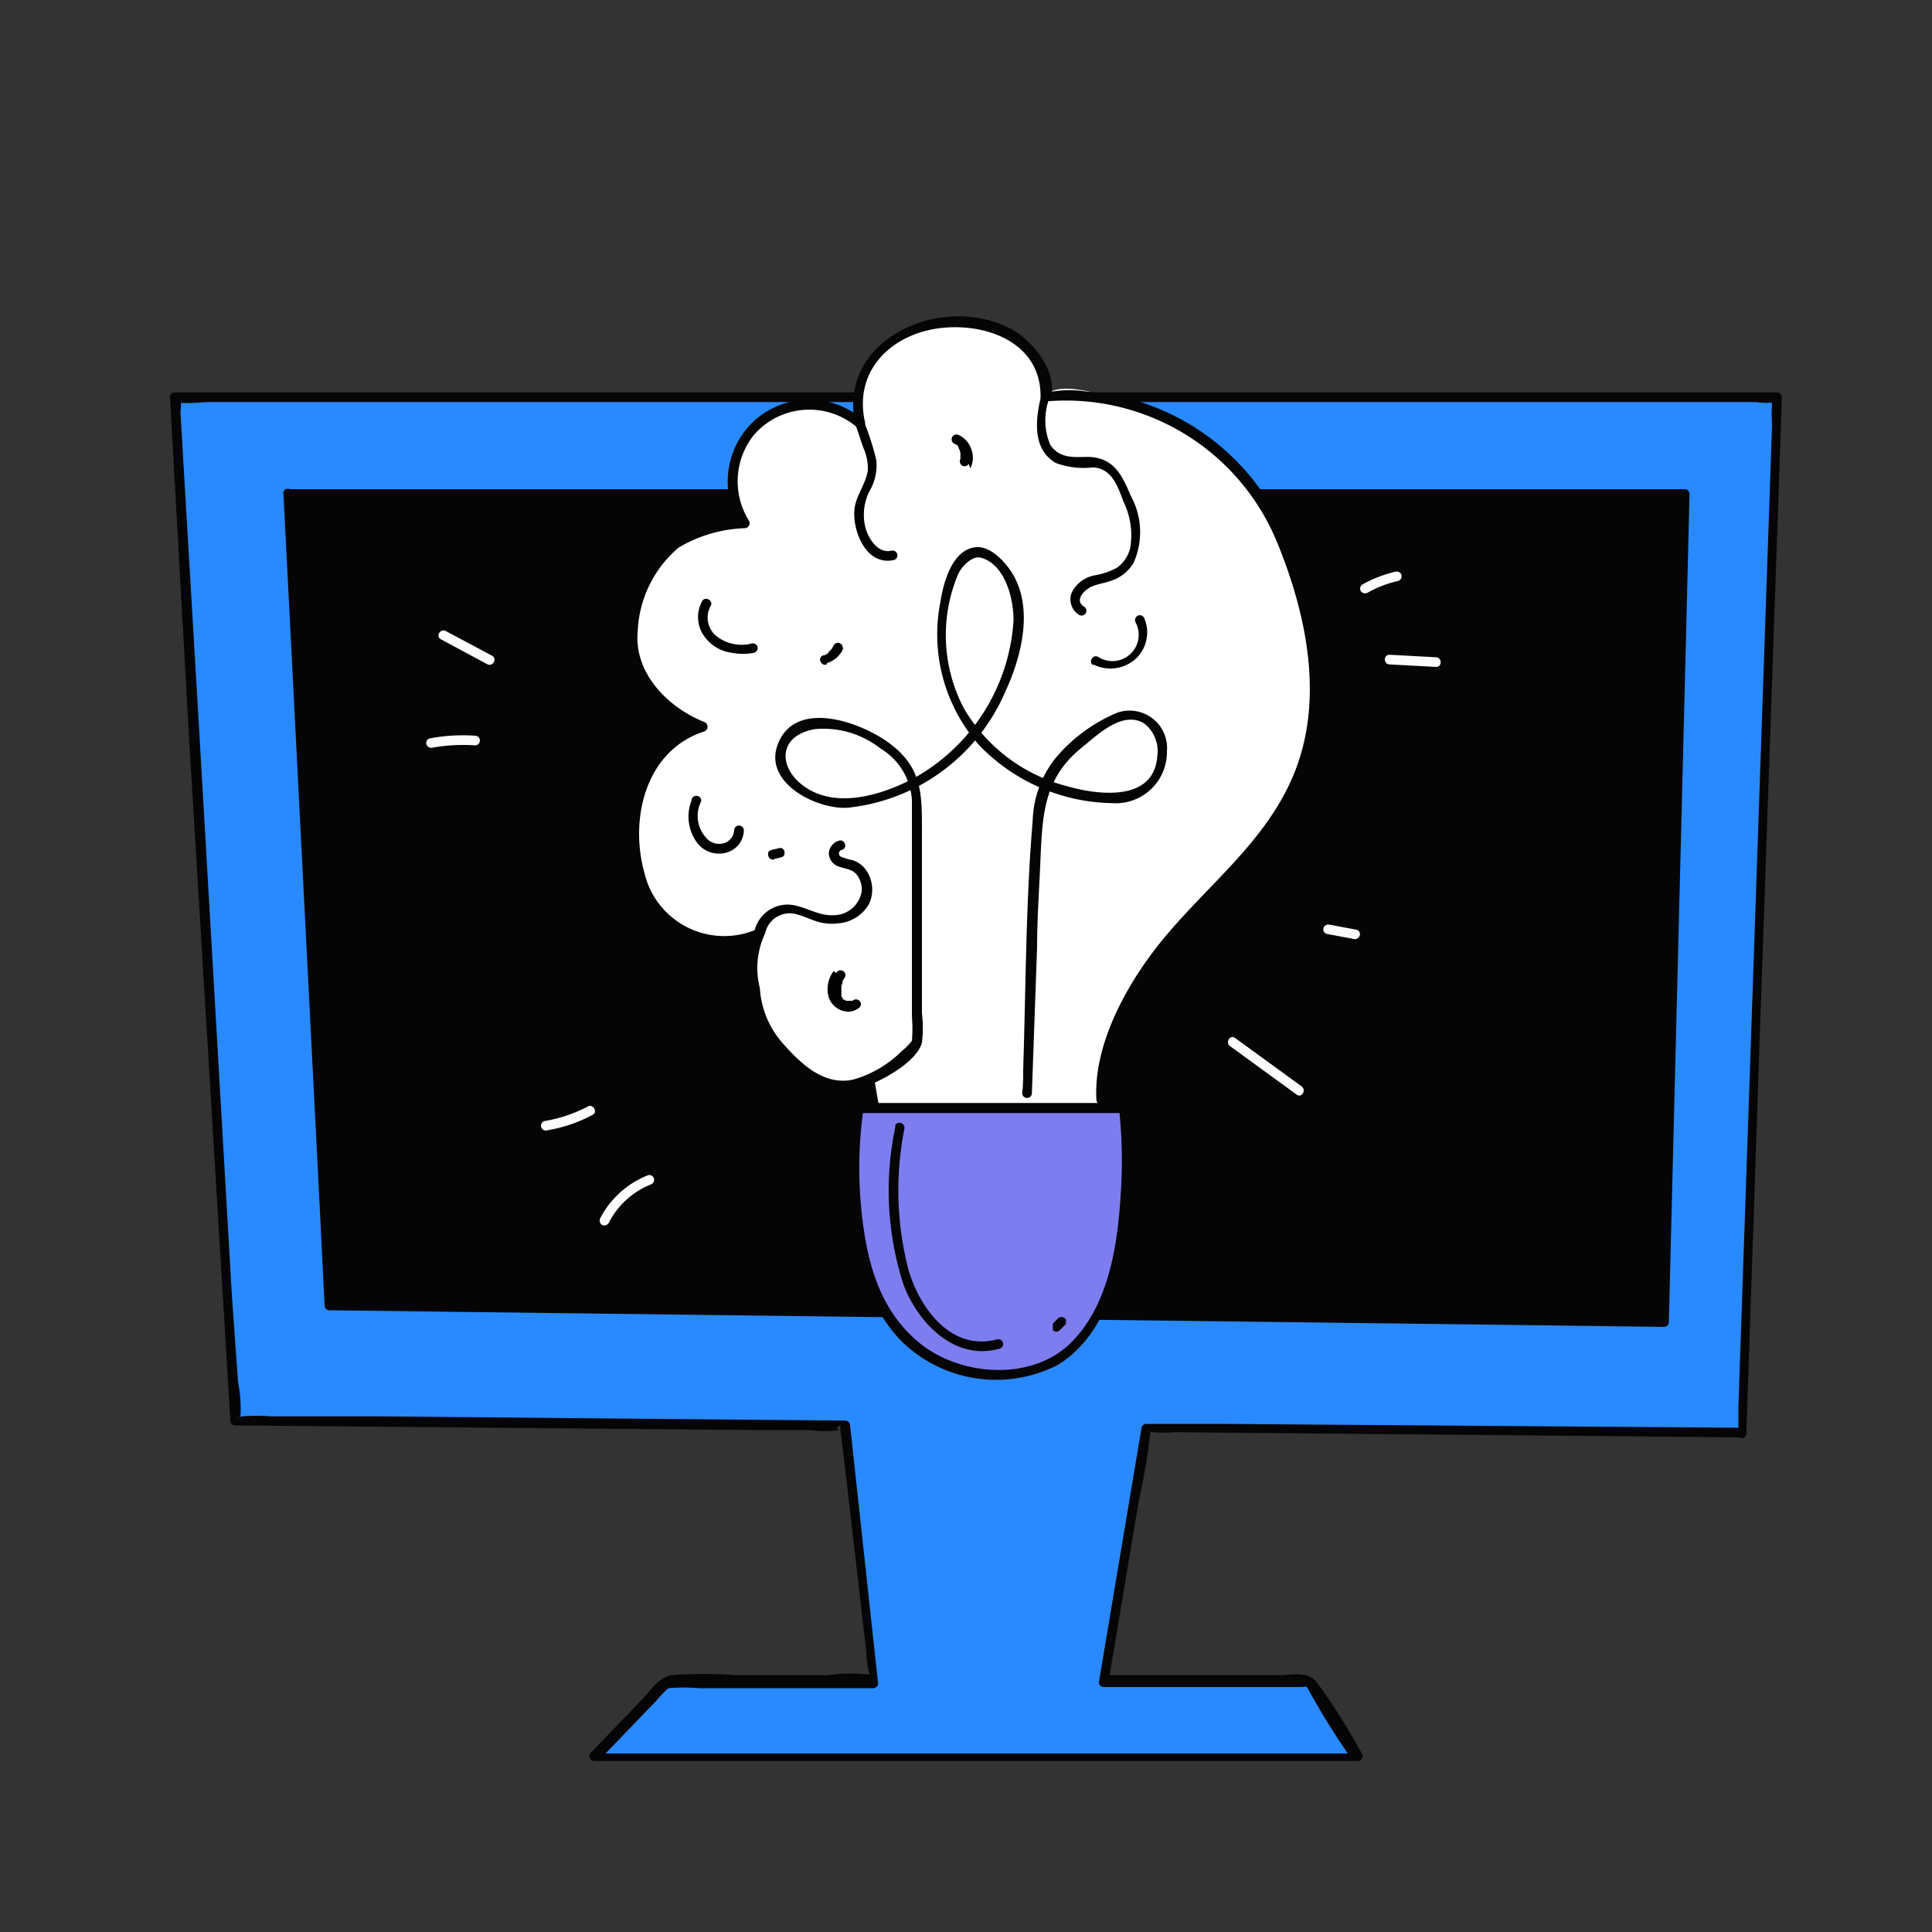
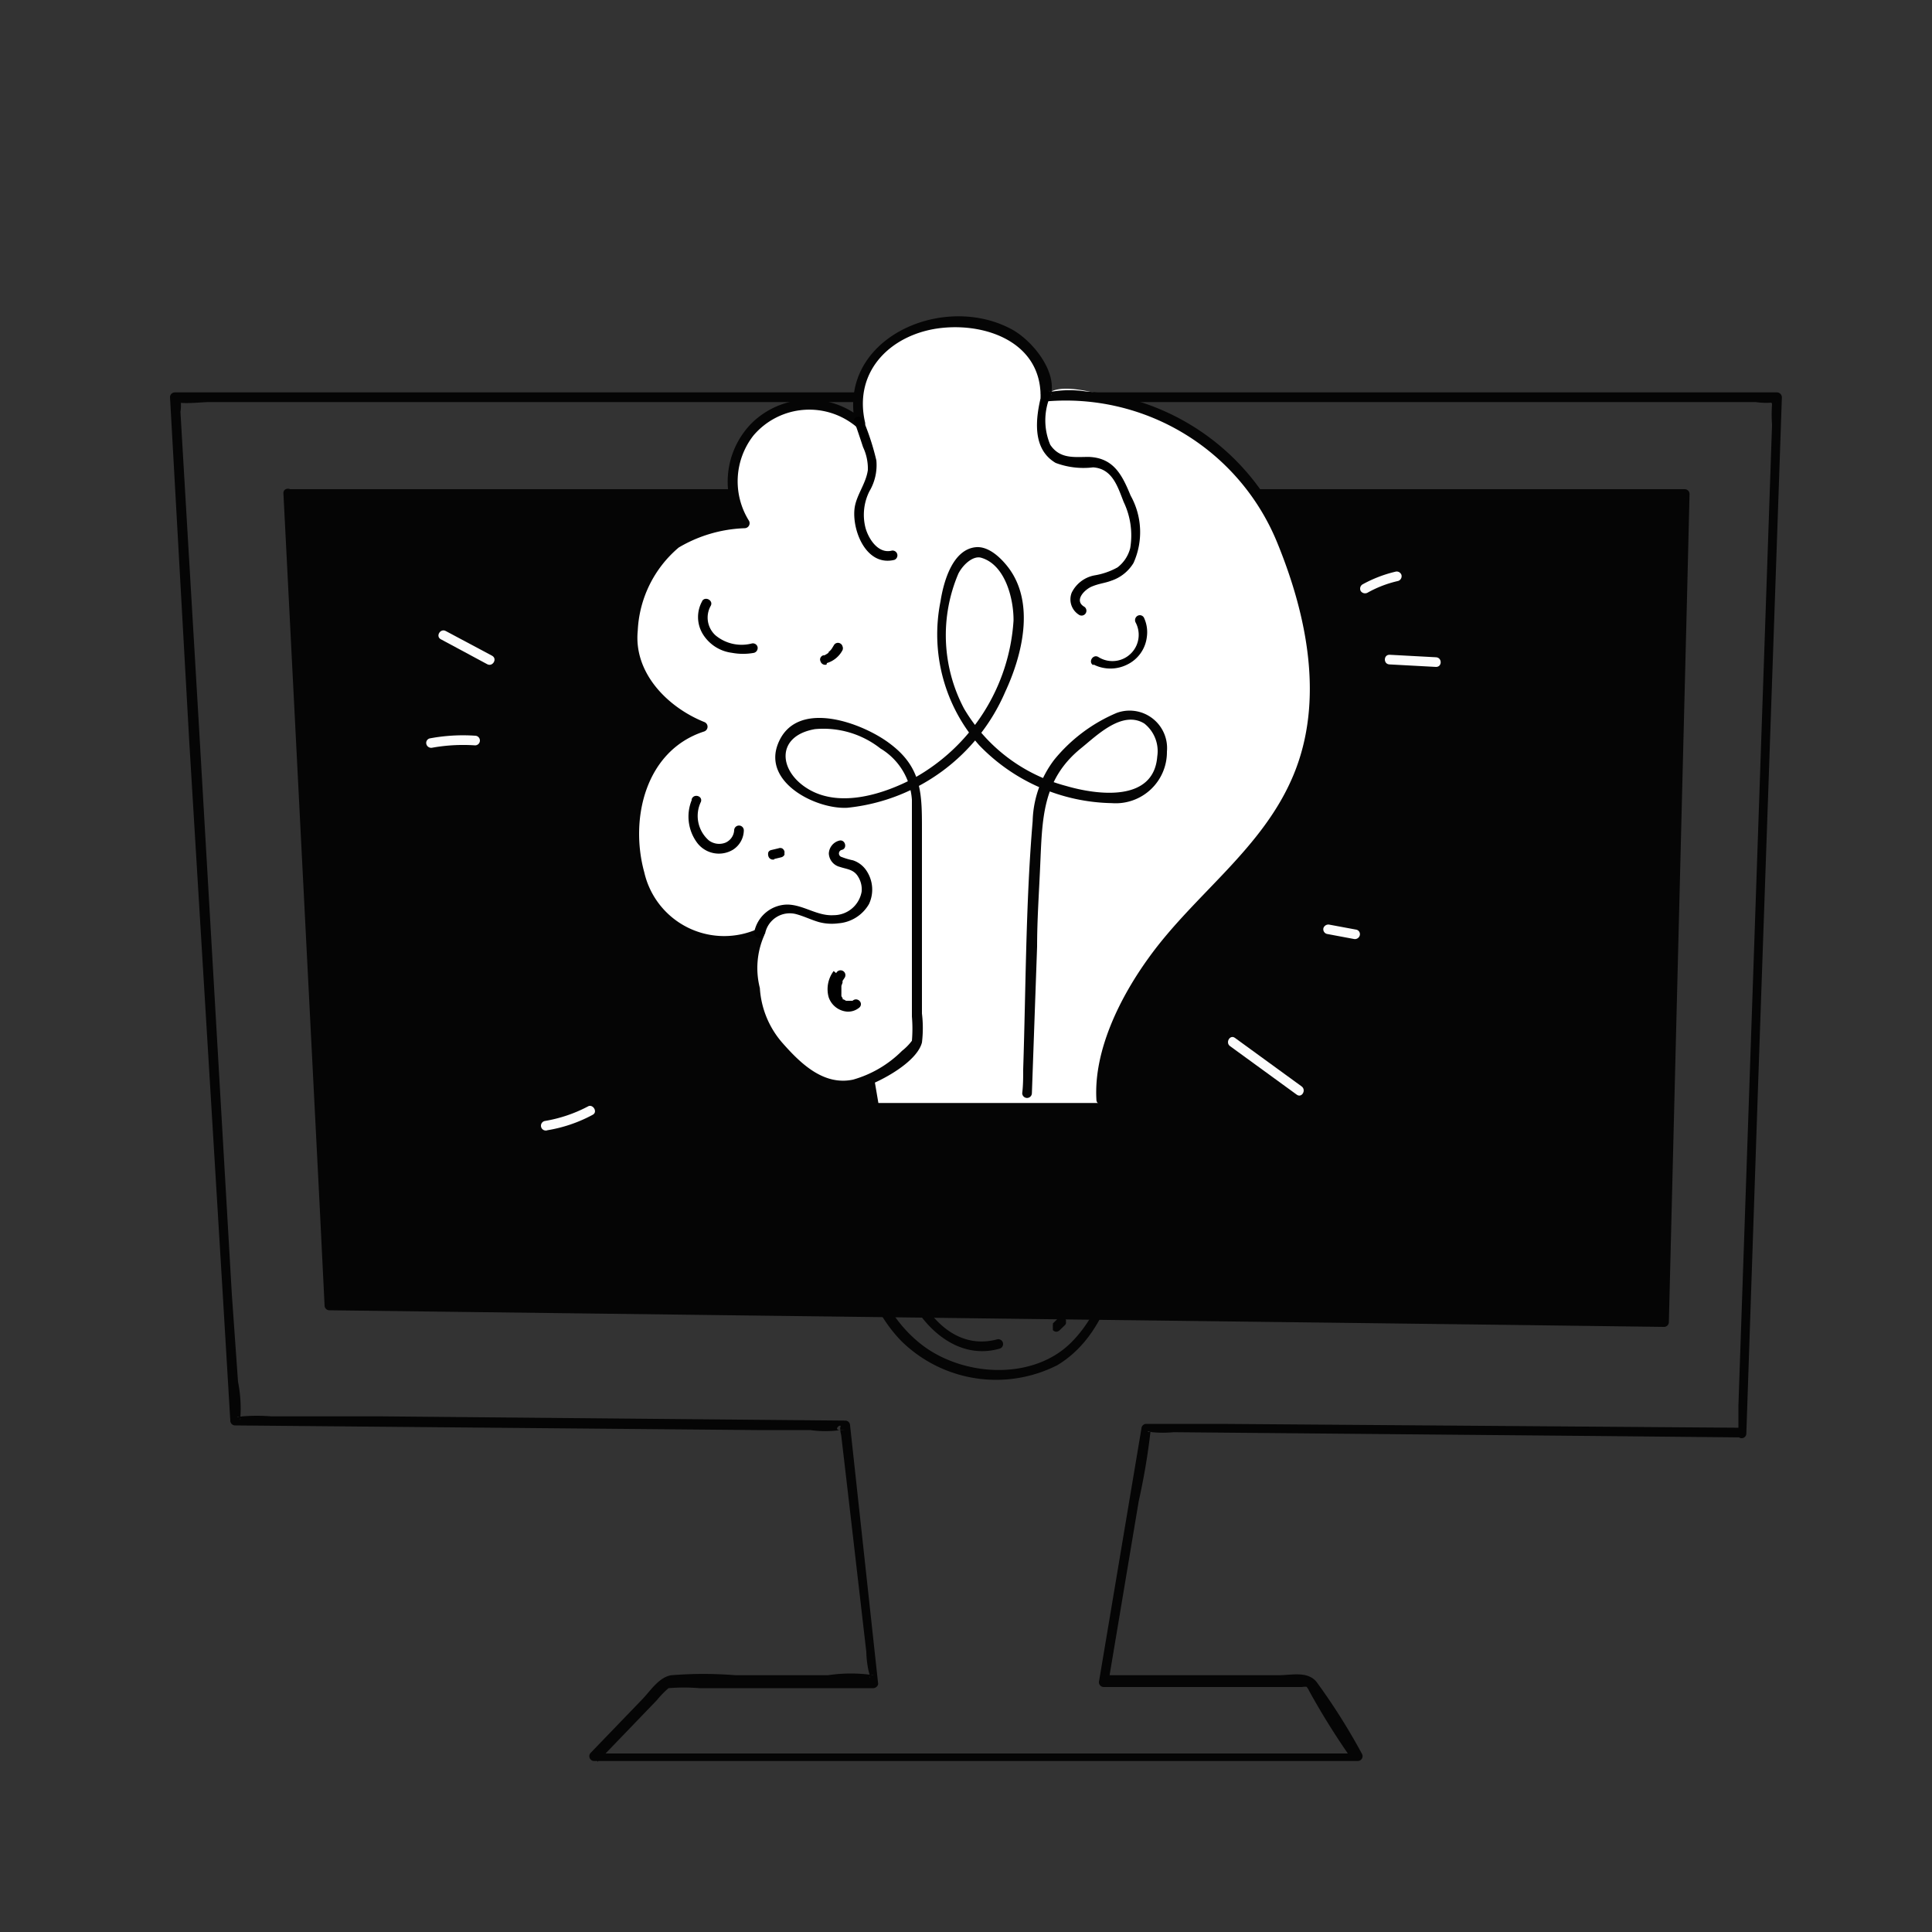
<svg xmlns="http://www.w3.org/2000/svg" viewBox="0 0 100 100">
  <rect x="0" y="0" width="100" height="100" fill="#333333" stroke="none" />
  <defs>
    <style>.cls-1{fill:#298aff;}.cls-2{fill:#050505;}.cls-3{fill:#fff;}.cls-4{fill:#7d7def;}.cls-5{fill:#fcfcfc;}</style>
  </defs>
  <g id="praktice">
-     <polygon class="cls-1" points="90.14 74.2 91.98 20.56 9.05 20.56 12.17 73.5 43.72 73.78 45.25 87.06 34.55 87.06 30.75 91 70.27 91 67.79 87.06 57.13 87.06 59.33 73.92 90.14 74.2" />
    <path class="cls-2" d="M90.39,74.2,91,56.11l1-28.87.23-6.68a.26.26,0,0,0-.25-.25H9.05a.25.25,0,0,0-.25.25l1,17.9L11.53,67l.39,6.53a.25.25,0,0,0,.25.25l27,.24,2.77,0a5.45,5.45,0,0,0,1.56,0c.06,0,.16,0,.23,0-.83.1-.1-.44-.24-.13a1.35,1.35,0,0,0,.05.39l.35,3,.95,8.22a5.28,5.28,0,0,0,.12,1c.21.73-.13.05.27.21a7.91,7.91,0,0,0-2.38,0H38.08a20.69,20.69,0,0,0-3.34,0c-.64.11-1.06.79-1.5,1.25l-2.66,2.76a.25.25,0,0,0,.17.43H70.27a.25.25,0,0,0,.22-.38,32.41,32.41,0,0,0-2.35-3.72c-.48-.57-1.28-.34-2-.34h-9l.24.31,1.56-9.32A34.29,34.29,0,0,0,59.56,74c0,.26-.4,0,.08.13a5.87,5.87,0,0,0,1.11,0l22.2.2,7.19.07a.25.25,0,0,0,0-.5L63.2,73.7l-3.87,0a.25.25,0,0,0-.24.18L56.89,87a.25.25,0,0,0,.24.32h8.5c.57,0,1.18,0,1.75,0a1.21,1.21,0,0,1,.38,0c-.3-.09-.12-.08,0,.2a37.8,37.8,0,0,0,2.27,3.62l.22-.38H30.75l.18.43L34,88a5,5,0,0,1,.6-.62c.23-.18-.23,0,0,0a9.5,9.5,0,0,1,1.6,0h9c.12,0,.27-.12.25-.25L44,73.78a.25.25,0,0,0-.25-.25l-24-.22-5.71,0a9.27,9.27,0,0,0-1.49,0c-.61.11,0-.14-.12.21a7,7,0,0,0-.11-2L12,67,10.28,37.28,9.54,24.74l-.2-3.42a2.32,2.32,0,0,0,0-.7s-.32.07-.13.19,1.3,0,1.63,0H90.87a3.69,3.69,0,0,0,1.1,0c-.17.07-.14-.35-.25-.17s0,.21,0,.28a7.79,7.79,0,0,0,0,1.08l-.87,25.38-.87,25.38,0,1.44C89.88,74.52,90.38,74.52,90.39,74.2Z" />
    <polygon class="cls-2" points="14.91 25.54 17.05 67.57 86.13 68.43 87.2 25.54 14.91 25.54" />
    <path class="cls-2" d="M14.67,25.54,16.54,62.3l.26,5.27a.25.25,0,0,0,.25.25l23.36.29,37.21.46,8.51.11a.25.25,0,0,0,.25-.25L86.74,54l.58-23.08.13-5.35a.25.25,0,0,0-.25-.25H14.92a.25.25,0,0,0,0,.5H85.75a5.34,5.34,0,0,0,1.44,0c-.42.15-.11-.53-.25.11a7.59,7.59,0,0,0,0,1.35l-.3,11.92L85.92,67a4.76,4.76,0,0,0,0,1.19c.13.53-.17-.15.21,0a5,5,0,0,0-1.64,0L75.1,68l-30.95-.38-24.84-.31a6.39,6.39,0,0,0-2.09,0c-.28.16.14,0,.08.19a2.65,2.65,0,0,0,0-.84l-.55-10.82L15.26,27.38l-.09-1.84C15.15,25.22,14.65,25.21,14.67,25.54Z" />
    <path class="cls-3" d="M57,57a11.17,11.17,0,0,1,1.63-5.58C60.3,49,65.08,44,65.78,42.83s2.59-5.06,2.29-7.62S66.81,24.44,60.6,21.74s-6.43-1.21-6.43-1.21-.32-3.29-2.56-3.57-4.62-.15-5.45.6a5.2,5.2,0,0,0-1.61,2.5,14.46,14.46,0,0,0,0,1.88s-2.28-1.82-3.88-.81-2.37,1.34-2.55,2.47a4.12,4.12,0,0,0,0,2.4,5.89,5.89,0,0,1,.39,1s-4.13.48-5.08,3.22-.61,3.65-.52,3.92a10.87,10.87,0,0,0,1.32,2c.32.28,2,1.35,2,1.35A4,4,0,0,0,33.59,40a9.62,9.62,0,0,0-.46,5.13,5.13,5.13,0,0,0,3.24,3.3,4.39,4.39,0,0,0,2.79-.15,6.28,6.28,0,0,0,.08,3.66,7,7,0,0,0,2.67,3.64c1.1.55,1.48.73,2.09.59s1.25-.34,1.25-.34l.22,1.29,2.83.23,8.5,0Z" />
-     <path class="cls-4" d="M44.46,57.36l13.68,0s1.65,13.83-6.26,13.83C42.27,71.14,44.46,57.36,44.46,57.36Z" />
    <path class="cls-2" d="M44.46,57.61l12,0h1.71l-.25-.25A25.35,25.35,0,0,1,58,61.92c-.16,2.56-.62,5.57-2.48,7.49-2,2.1-5.77,1.87-7.94.09s-2.75-4.43-3-6.93a21.6,21.6,0,0,1,.11-5.15c0-.31-.43-.45-.48-.13A21.56,21.56,0,0,0,44,62c.16,2.61.77,5.48,2.66,7.42a7,7,0,0,0,8.07,1.24c2.39-1.44,3.21-4.48,3.55-7.07a25.63,25.63,0,0,0,.07-6.25.25.25,0,0,0-.25-.25l-12,0H44.46A.25.25,0,0,0,44.46,57.61Z" />
    <path class="cls-2" d="M53.41,56.6,53.68,49c0-1.4.1-2.8.16-4.19.11-2.4.09-4.43,2.1-6.07.81-.65,2.14-2,3.29-1.29a1.82,1.82,0,0,1,.67,1.7c-.18,2.39-3.11,2-4.72,1.53a8.71,8.71,0,0,1-5.28-4,8.13,8.13,0,0,1-.29-7c.27-.51.79-.93,1.18-.81,1.26.37,1.68,2.16,1.67,3.25a10.06,10.06,0,0,1-5.16,8.16c-1.55.82-3.75,1.52-5.38.61s-1.81-2.79.26-3.15a4.77,4.77,0,0,1,3.39,1A3.36,3.36,0,0,1,47.2,41.4c0,.54,0,1.08,0,1.62v4.75c0,1.62,0,3.23,0,4.85a7.45,7.45,0,0,1,0,1.25c0,.25.11-.15,0,0a2.79,2.79,0,0,1-.51.52,5.83,5.83,0,0,1-2.53,1.49c-1.54.33-2.74-.85-3.68-1.92a4.75,4.75,0,0,1-1.15-2.82,4.18,4.18,0,0,1,.22-2.71.26.26,0,0,0-.29-.37,4.24,4.24,0,0,1-5.91-2.9c-.77-2.78.06-6.32,3.1-7.3a.26.26,0,0,0,0-.49c-1.91-.77-3.66-2.55-3.44-4.73a6,6,0,0,1,2.12-4.3,7.18,7.18,0,0,1,3.42-1,.26.26,0,0,0,.22-.38A3.85,3.85,0,0,1,39,22.54a3.79,3.79,0,0,1,5.36-.42.26.26,0,0,0,.42-.24c-.64-2.73,1.42-4.65,4-4.91,2.37-.24,5.1.81,5.08,3.56a.26.26,0,0,0,.25.25,11.82,11.82,0,0,1,12,7.31c1.54,3.76,2.44,8.15.85,12s-5.12,6.17-7.5,9.48c-1.45,2-2.86,4.77-2.71,7.35,0,.32.51.32.5,0a10.1,10.1,0,0,1,1.25-4.8c1.64-3.3,4.56-5.42,6.78-8.25a13.47,13.47,0,0,0,3-6.77,19.34,19.34,0,0,0-1.79-9.55,12.19,12.19,0,0,0-10.3-7.29,5.51,5.51,0,0,0-1.67,0c-.09,0-.21,0-.3,0,.31-.12.14.49.21,0C54.59,19,53.29,17.5,52.28,17c-3.59-1.86-9,.59-8,5l.42-.25a4.25,4.25,0,0,0-5.8.16,4.31,4.31,0,0,0-.57,5.32l.22-.37A7.44,7.44,0,0,0,34.77,28a6.68,6.68,0,0,0-2.22,4.55c-.26,2.44,1.7,4.41,3.82,5.28v-.49c-3.32,1.08-4.29,4.86-3.45,7.92a4.71,4.71,0,0,0,6.53,3.25l-.28-.37c-.85,1.25-.41,3.87.27,5.12,1,1.84,3.11,3.68,5.28,3,.9-.3,2.74-1.29,3-2.3a6.27,6.27,0,0,0,0-1.5c0-1,0-2,0-2.94q0-3.28,0-6.59c0-1.82,0-3.18-1.62-4.41-1.4-1.09-4.91-2.42-5.84,0-.77,2,2,3.38,3.6,3.29a10,10,0,0,0,8.17-6c.88-1.89,1.55-4.57.18-6.41-.37-.49-1-1.12-1.67-1.08-1.25.09-1.71,1.84-1.86,2.81a8.66,8.66,0,0,0,2,7.44,9.77,9.77,0,0,0,6.87,3A2.65,2.65,0,0,0,60.4,38.9a1.94,1.94,0,0,0-2.6-2,8.38,8.38,0,0,0-3.23,2.42,5.48,5.48,0,0,0-1.12,3.18c-.36,4.26-.35,8.57-.49,12.84,0,.41,0,.83-.05,1.24a.25.25,0,0,0,.5,0Z" />
    <path class="cls-2" d="M27.24,37.43a7.59,7.59,0,0,1,2-.2.25.25,0,0,0,0-.5,8.24,8.24,0,0,0-2.1.22.25.25,0,0,0,.14.48Z" />
-     <path class="cls-2" d="M27.69,43a1.07,1.07,0,0,1,.16-.14h0l0,0,.08,0a3.47,3.47,0,0,1,.37-.21s0,0,0,0l0,0,.1,0a.76.76,0,0,1,.2-.06,1.84,1.84,0,0,1,.37-.07.25.25,0,0,0,0-.5,2.9,2.9,0,0,0-1.74.76.25.25,0,0,0,0,.36.26.26,0,0,0,.35,0Z" />
    <path class="cls-2" d="M68.53,26.87a13.73,13.73,0,0,1,2.58-.79A.25.25,0,1,0,71,25.6a14.58,14.58,0,0,0-2.59.78.27.27,0,0,0-.17.31.25.25,0,0,0,.31.18Z" />
    <path class="cls-2" d="M68.22,42.93a3.81,3.81,0,0,1,1.83,1.82.25.25,0,1,0,.43-.25,4.29,4.29,0,0,0-2-2,.25.25,0,1,0-.25.43Z" />
    <path class="cls-2" d="M46.35,58.29a15.91,15.91,0,0,0,.41,8.19c.75,2,2.67,4,5,3.32a.25.25,0,0,0-.13-.48c-2.41.66-4.07-1.65-4.63-3.68a16.4,16.4,0,0,1-.19-7.21c.06-.32-.42-.45-.48-.14Z" />
    <path class="cls-2" d="M54.85,68.85l.27-.26a.22.22,0,0,0,.05-.08.15.15,0,0,0,0-.09.16.16,0,0,0,0-.1.22.22,0,0,0-.05-.08.21.21,0,0,0-.18-.07.24.24,0,0,0-.18.07l-.26.26a.22.22,0,0,0,0,.08.16.16,0,0,0,0,.1.15.15,0,0,0,0,.09.16.16,0,0,0,0,.08.25.25,0,0,0,.18.08.27.27,0,0,0,.17-.08Z" />
    <path class="cls-5" d="M22.82,33.09l2.4,1.29c.28.15.54-.28.25-.44l-2.4-1.28c-.28-.15-.54.28-.25.43Z" />
    <path class="cls-5" d="M22.38,38.7a9.09,9.09,0,0,1,2.21-.12.25.25,0,0,0,.25-.25.25.25,0,0,0-.25-.25,9.29,9.29,0,0,0-2.35.14.24.24,0,0,0-.17.3.26.26,0,0,0,.31.18Z" />
    <path class="cls-5" d="M28.34,58.5a7.46,7.46,0,0,0,2.34-.8c.28-.15,0-.58-.25-.43a7.37,7.37,0,0,1-2.22.75.25.25,0,1,0,.13.48Z" />
-     <path class="cls-5" d="M31.5,63.31a4.21,4.21,0,0,1,2.18-2,.26.26,0,0,0,.17-.31.25.25,0,0,0-.31-.17,4.75,4.75,0,0,0-2.47,2.22.27.27,0,0,0,.09.35.26.26,0,0,0,.34-.09Z" />
    <path class="cls-5" d="M72.23,29.59a6.73,6.73,0,0,0-1.71.66.26.26,0,0,0-.09.34.27.27,0,0,0,.35.09,5.89,5.89,0,0,1,1.59-.61.26.26,0,0,0,.17-.31.26.26,0,0,0-.31-.17Z" />
    <path class="cls-5" d="M71.92,34.39l2.41.13c.32,0,.32-.48,0-.5l-2.41-.13c-.32,0-.32.49,0,.5Z" />
    <path class="cls-5" d="M63.67,54.15l3.45,2.51c.26.19.51-.24.25-.43l-3.45-2.51c-.26-.19-.51.25-.25.43Z" />
    <path class="cls-5" d="M68.68,48.34l1.39.26a.26.26,0,0,0,.31-.18.24.24,0,0,0-.17-.3l-1.4-.26a.27.27,0,0,0-.31.18.25.25,0,0,0,.18.3Z" />
    <path d="M44.24,21.87c.15.42.29.84.43,1.27a2.6,2.6,0,0,1,.25,1.19c-.1.72-.61,1.31-.69,2-.13,1.14.61,3,2.06,2.65a.25.25,0,0,0-.13-.48c-.7.18-1.2-.6-1.36-1.17A2.72,2.72,0,0,1,45,25.43a2.65,2.65,0,0,0,.36-1.6,13.07,13.07,0,0,0-.68-2.09c-.1-.3-.58-.17-.48.13Z" />
-     <path d="M50.22,24.24a1.19,1.19,0,0,0,.05-1,1.23,1.23,0,0,0-.64-.72.26.26,0,0,0-.34.09.26.26,0,0,0,.09.35.7.7,0,0,1,.17.09s0,0,0,0l0,0,.06.07,0,0c0,.05,0,0,0,0a.43.43,0,0,1,0,.07.22.22,0,0,1,.05.08s0,0,0,0,0,0,0,0v0a1.21,1.21,0,0,1,.05.18s0,0,0,0,0,0,0,0v0a.28.28,0,0,1,0,.09s0,.06,0,.09,0,0,0,0a.11.11,0,0,1,0,.05.31.31,0,0,1,0,.08v0l0,0a.26.26,0,0,0,.09.34.25.25,0,0,0,.34-.09Z" />
    <path d="M36.36,31.09a1.69,1.69,0,0,0,0,1.7,2.07,2.07,0,0,0,1.53,1,3.11,3.11,0,0,0,1.14,0,.26.26,0,0,0,.18-.31.25.25,0,0,0-.31-.17,2.11,2.11,0,0,1-1.86-.42,1.24,1.24,0,0,1-.26-1.52c.17-.28-.27-.53-.44-.26Z" />
    <path d="M42.8,34.32a1.35,1.35,0,0,0,.81-.67.25.25,0,0,0,0-.19.24.24,0,0,0-.11-.15.24.24,0,0,0-.34.09l-.11.18,0,0a.86.86,0,0,1-.19.19l.05,0a1.58,1.58,0,0,1-.24.15l.06,0-.12,0a.24.24,0,0,0-.14.12.21.21,0,0,0,0,.19.25.25,0,0,0,.31.17Z" />
    <path d="M39.6,48.33a1.3,1.3,0,0,1,1.66-1c.39.11.75.29,1.14.4a2.6,2.6,0,0,0,1,.06,2,2,0,0,0,1.58-1,1.76,1.76,0,0,0-.11-1.69,1.35,1.35,0,0,0-.72-.57,3.54,3.54,0,0,1-.58-.17.19.19,0,0,1,0-.37c.31-.07.18-.56-.13-.48a.72.72,0,0,0-.54.67.75.75,0,0,0,.57.69c.32.11.65.12.88.41a1.25,1.25,0,0,1,.25.86,1.47,1.47,0,0,1-1.46,1.23c-.84.05-1.54-.53-2.37-.55a1.77,1.77,0,0,0-1.73,1.42c-.06.31.42.45.48.13Z" />
    <path d="M35.8,41.42a2.27,2.27,0,0,0,.29,2.21,1.41,1.41,0,0,0,1.85.35,1.21,1.21,0,0,0,.56-1,.25.25,0,0,0-.5,0,.75.75,0,0,1-.46.64.89.89,0,0,1-.85-.12,1.68,1.68,0,0,1-.41-2c.1-.31-.38-.44-.48-.13Z" />
    <path d="M40.08,44.46l.37-.09a.26.26,0,0,0,.15-.12.16.16,0,0,0,0-.09.17.17,0,0,0,0-.1.26.26,0,0,0-.12-.15.25.25,0,0,0-.19,0l-.38.09a.22.22,0,0,0-.14.11.35.35,0,0,0,0,.2.24.24,0,0,0,.31.17Z" />
    <path d="M53.91,20.41c-.3,1.18-.53,2.81.73,3.55a4.1,4.1,0,0,0,1.94.23c1,.07,1.27,1,1.58,1.79a4,4,0,0,1,.34,2.39,1.82,1.82,0,0,1-.66,1,3.68,3.68,0,0,1-1.18.41,1.65,1.65,0,0,0-1.19.9.94.94,0,0,0,.41,1.16.25.25,0,0,0,.25-.43c-.56-.32,0-.89.38-1.05s.69-.18,1-.3a2.12,2.12,0,0,0,1.16-.92,3.88,3.88,0,0,0-.15-3.49c-.44-1.07-.88-1.95-2.16-2-.75,0-1.5.12-2-.63a3.24,3.24,0,0,1,0-2.52.25.25,0,0,0-.49-.13Z" />
    <path d="M56.59,34.39a1.94,1.94,0,0,0,1.77,0,1.82,1.82,0,0,0,1-1.42,1.76,1.76,0,0,0-.15-1,.24.24,0,0,0-.34-.09.26.26,0,0,0-.09.34A1.36,1.36,0,0,1,56.84,34c-.28-.15-.53.28-.25.43Z" />
    <path d="M43.15,50.26a1.56,1.56,0,0,0-.26,1.35,1.1,1.1,0,0,0,.94.75.9.9,0,0,0,.65-.21.23.23,0,0,0,0-.35.25.25,0,0,0-.35,0s0,0,0,0l-.05,0H44c.06,0,0,0,0,0h-.15l-.06,0h0l-.12-.07h0l-.05,0,0-.05,0,0h0l-.07-.12s0,0,0-.06a.64.64,0,0,1,0-.07s0-.1,0-.05v-.25c0,.05,0,0,0,0s0-.07,0-.1l.06-.17,0,0,0-.09.1-.15a.25.25,0,1,0-.43-.25Z" />
  </g>
</svg>